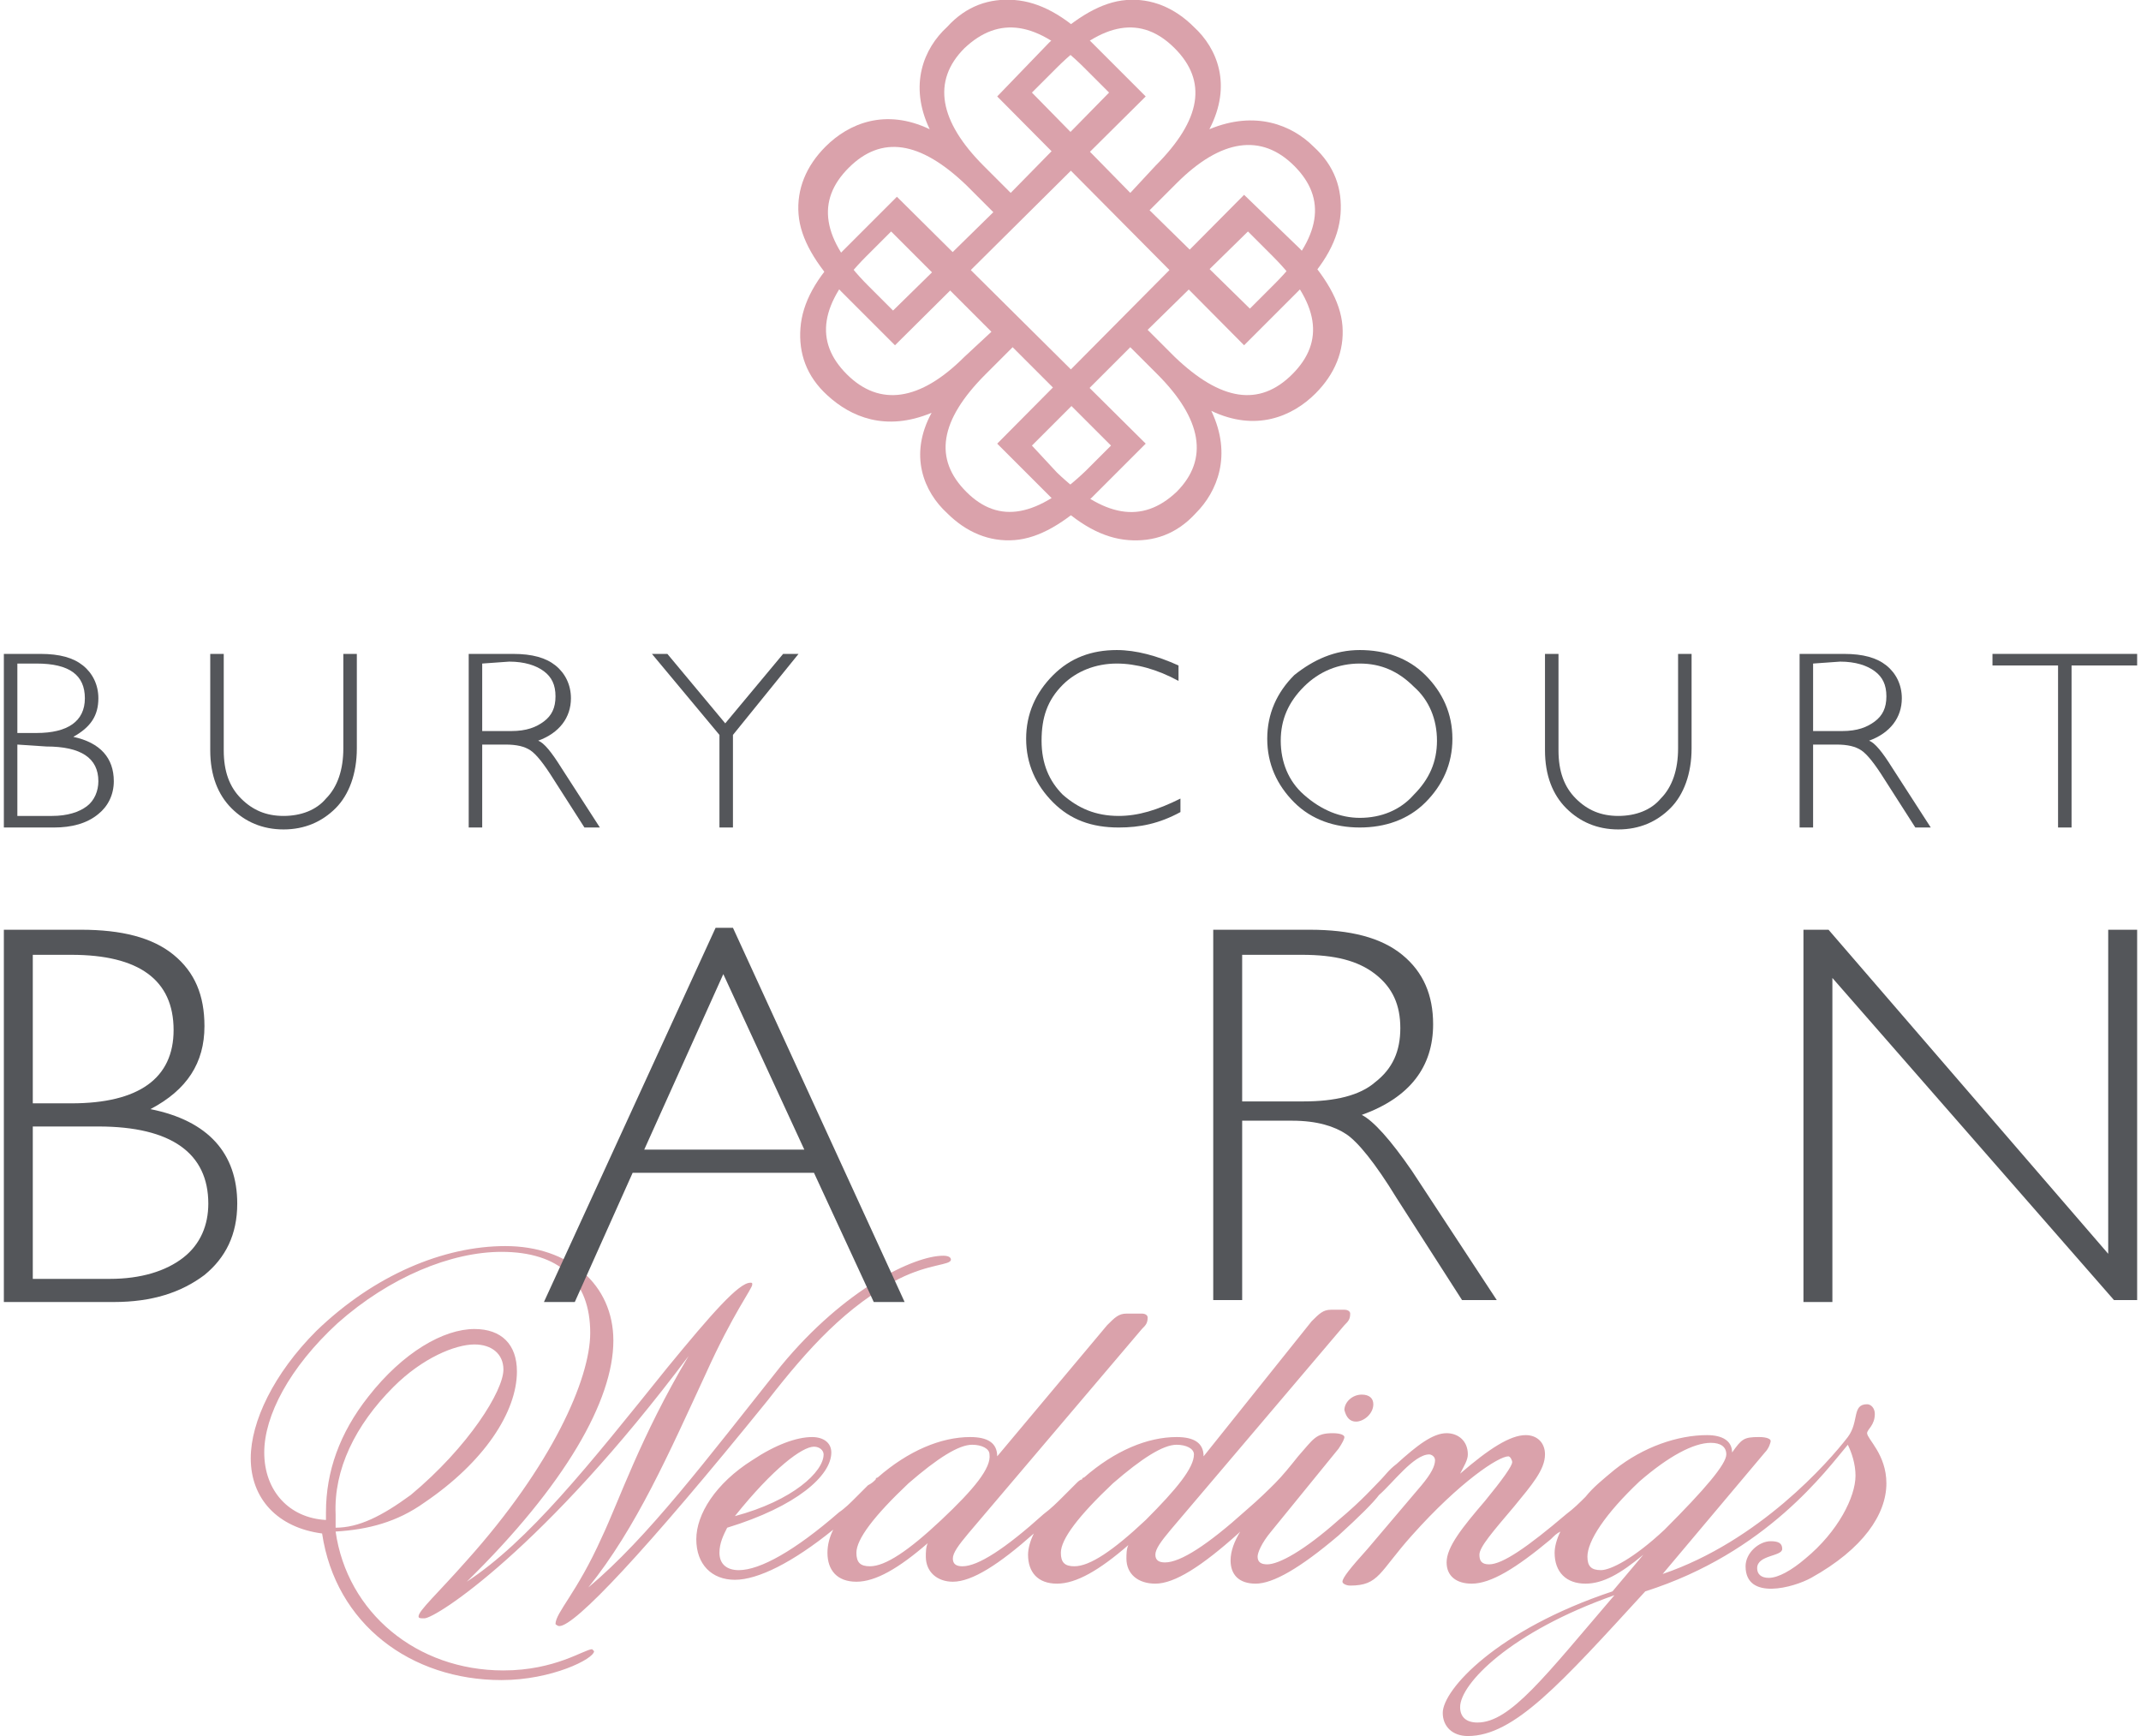
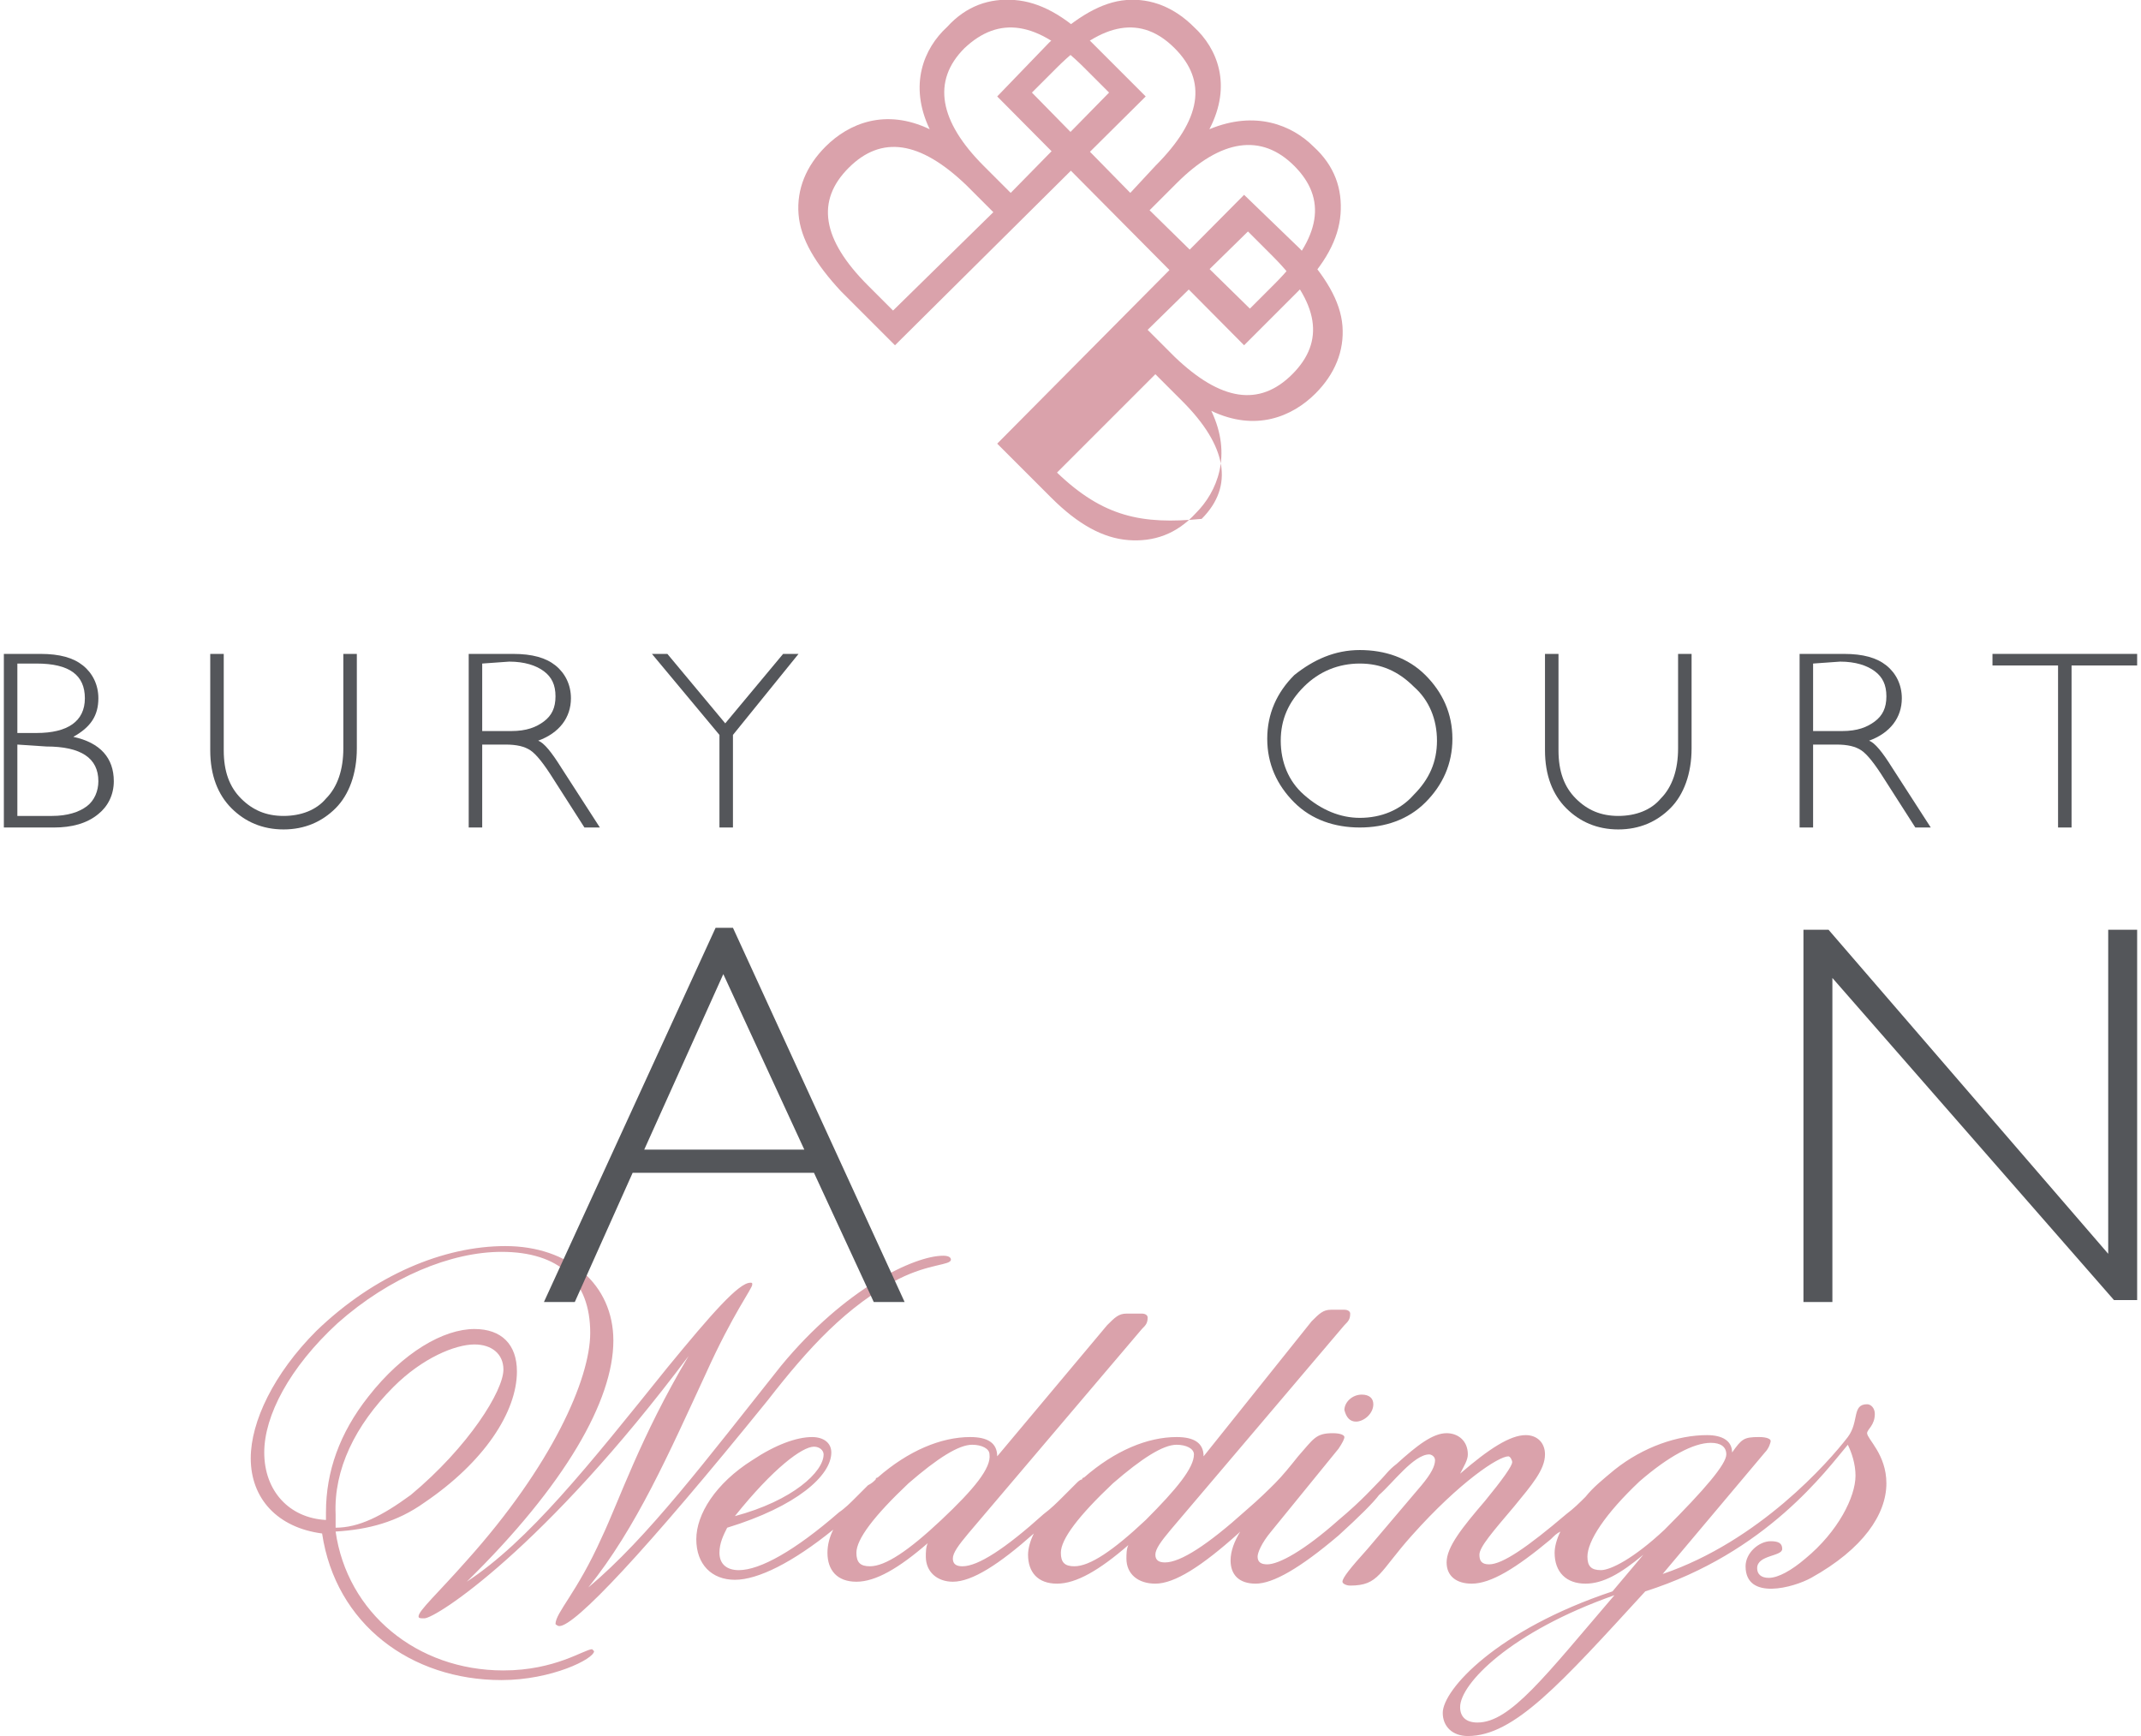
<svg xmlns="http://www.w3.org/2000/svg" version="1.1" id="Layer_1" x="0px" y="0px" viewBox="0 0 111 90" style="enable-background:new 0 0 111 90;" xml:space="preserve">
  <style type="text/css">
	.st0{fill:#DAA2AB;}
	.st1{fill:#54565A;}
</style>
  <g>
    <g>
      <path class="st0" d="M70.3,73.7c0.4,0,0.9-0.4,0.9-0.9c0-0.3-0.2-0.5-0.6-0.5c-0.5,0-0.9,0.4-0.9,0.8C69.8,73.5,70,73.7,70.3,73.7     M28.8,84.2c0,0,0.1,0.1,0.2,0.1c0.8,0,4.4-3.8,10.8-11.7c2.1-2.7,4.1-4.9,6.8-6.3c1.6-0.8,2.7-0.7,2.7-1c0-0.1-0.1-0.2-0.4-0.2    c-1.5,0-5.1,1.7-8.4,5.7c-3.9,4.9-6.9,8.9-10,11.5c2.5-3.1,4.2-7,6.1-11.1c1.4-3.1,2.4-4.4,2.4-4.6c0-0.1,0-0.1-0.1-0.1    c-0.6,0-2,1.6-4.3,4.4c-4.1,5.1-7.2,9-10.4,11.1c5.1-5,7.6-9.4,7.6-12.5c0-2.9-2.3-4.9-5.6-4.9c-3.2,0-6.8,1.5-9.8,4.4    c-2.2,2.2-3.4,4.7-3.4,6.6c0,2.1,1.4,3.6,3.7,3.9c0.7,4.7,4.6,7.6,9.3,7.6c2.6,0,4.8-1.1,4.8-1.5l-0.1-0.1c-0.4,0-1.9,1.1-4.6,1.1    c-4.5,0-8.1-3-8.7-7.2c1.7-0.1,3.2-0.5,4.6-1.5c3.1-2.1,4.8-4.7,4.8-6.8c0-1.4-0.8-2.2-2.2-2.2c-1.6,0-3.7,1.2-5.5,3.5    c-1.5,1.9-2.2,3.9-2.2,6v0.4c-1.9-0.1-3.2-1.5-3.2-3.5c0-1.9,1.3-4.4,3.8-6.7c2.7-2.4,5.9-3.7,8.5-3.7c3,0,4.6,1.5,4.6,4.2    c0,2.4-2,6.9-6.4,11.8c-1.5,1.7-2.5,2.6-2.5,2.9c0,0.1,0.1,0.1,0.3,0.1c0.6,0,6.2-3.6,13.7-13.6c-2.5,4.2-3.6,7.5-4.5,9.4    C29.9,82.6,28.8,83.6,28.8,84.2z M20.4,71.9c1.5-1.5,3.2-2.2,4.2-2.2c0.9,0,1.5,0.5,1.5,1.3c0,1.1-1.8,4-4.8,6.5    c-1.5,1.1-2.7,1.7-3.9,1.7c0-0.2,0-0.4,0-0.7C17.3,76.2,18.4,73.9,20.4,71.9z M97.8,76.9c0-1.5-1-2.3-1-2.6c0-0.2,0.4-0.4,0.4-1    c0-0.3-0.2-0.5-0.4-0.5c-0.8,0-0.4,0.9-1,1.7c-1,1.3-4.6,5.4-9.6,7.1l5.3-6.3c0.2-0.2,0.3-0.5,0.3-0.6c0-0.1-0.2-0.2-0.6-0.2    c-0.8,0-0.9,0.1-1.4,0.8c0-0.6-0.5-0.9-1.3-0.9c-1.5,0-3.3,0.6-4.8,1.8c-0.6,0.5-1.1,0.9-1.5,1.4c-0.3,0.3-0.6,0.6-1,0.9    c-2,1.7-3.3,2.6-4,2.6c-0.4,0-0.5-0.2-0.5-0.5c0-0.4,0.7-1.2,1.8-2.5c0.9-1.1,1.6-1.9,1.6-2.7c0-0.6-0.4-1-1-1    c-0.8,0-1.9,0.7-3.4,2c0.2-0.4,0.4-0.7,0.4-1c0-0.7-0.5-1.1-1.1-1.1c-0.7,0-1.5,0.6-2.6,1.6c-0.4,0.3-0.6,0.6-0.8,0.8    c-0.3,0.3-1,1.1-2.2,2.1c-1.8,1.6-3.1,2.3-3.7,2.3c-0.3,0-0.5-0.1-0.5-0.4c0-0.2,0.2-0.7,0.7-1.3l3.5-4.3c0.2-0.3,0.3-0.5,0.3-0.6    s-0.2-0.2-0.6-0.2c-0.9,0-1,0.3-1.8,1.2c-0.4,0.5-0.8,1-1.2,1.4c-0.3,0.3-0.8,0.8-1.5,1.4c-2,1.8-3.4,2.7-4.2,2.7    c-0.3,0-0.5-0.1-0.5-0.4s0.3-0.7,0.8-1.3l9-10.6c0.2-0.2,0.3-0.3,0.3-0.6c0-0.1-0.1-0.2-0.3-0.2h-0.7c-0.4,0-0.6,0.2-1,0.6l-5.6,7    c0-0.7-0.5-1-1.4-1c-1.5,0-3.2,0.7-4.8,2.1c-0.1,0-0.1,0.1-0.1,0.1c-0.1,0-0.2,0.1-0.3,0.2c-0.2,0.2-0.5,0.5-0.7,0.7    c-0.3,0.3-0.6,0.6-1,0.9c-2,1.8-3.4,2.7-4.2,2.7c-0.3,0-0.5-0.1-0.5-0.4s0.3-0.7,0.8-1.3l9-10.6c0.2-0.2,0.3-0.3,0.3-0.6    c0-0.1-0.1-0.2-0.3-0.2h-0.8c-0.4,0-0.6,0.2-1,0.6l-5.7,6.8c0-0.7-0.5-1-1.4-1c-1.5,0-3.2,0.7-4.8,2.1c0,0-0.1,0-0.1,0.1    c-0.1,0.1-0.2,0.2-0.4,0.3c-0.2,0.2-0.5,0.5-0.7,0.7c-0.2,0.2-0.5,0.5-0.8,0.7c-2.3,2-4.1,3-5.2,3c-0.6,0-1-0.3-1-0.9    c0-0.5,0.2-0.9,0.4-1.3c3.6-1.1,5.4-2.7,5.4-3.9c0-0.5-0.4-0.8-1-0.8c-0.8,0-1.9,0.4-3.1,1.2c-1.9,1.2-2.9,2.8-2.9,4.1    c0,1.3,0.8,2.1,2,2.1c1.2,0,3-0.9,5.1-2.6c-0.2,0.4-0.3,0.8-0.3,1.2c0,0.9,0.5,1.5,1.5,1.5c1,0,2.2-0.7,3.7-2    c-0.1,0.2-0.1,0.5-0.1,0.7c0,0.8,0.6,1.3,1.4,1.3c1,0,2.4-0.9,4.2-2.5c-0.2,0.4-0.3,0.8-0.3,1.1c0,0.9,0.5,1.5,1.5,1.5    c1,0,2.2-0.7,3.7-2c-0.1,0.2-0.1,0.5-0.1,0.7c0,0.8,0.6,1.3,1.5,1.3c1,0,2.4-0.9,4.3-2.6c0,0,0,0,0.1-0.1c-0.3,0.5-0.5,1-0.5,1.5    c0,0.7,0.4,1.2,1.3,1.2s2.3-0.8,4.3-2.5c1.1-1,1.8-1.7,2.1-2.1c0.7-0.6,1.8-2.1,2.6-2.1c0.1,0,0.3,0.1,0.3,0.3    c0,0.3-0.2,0.7-0.7,1.3l-2.8,3.3c-0.9,1-1.3,1.5-1.3,1.7c0,0.1,0.2,0.2,0.4,0.2c1.5,0,1.5-0.7,3.2-2.6c2.5-2.8,4.5-4.1,5-4.1    c0.1,0,0.2,0.2,0.2,0.3c0,0.2-0.5,0.9-1.4,2c-1.2,1.4-2,2.4-2,3.2c0,0.7,0.5,1.1,1.3,1.1c1,0,2.3-0.8,4.1-2.3    c0.2-0.2,0.3-0.3,0.5-0.4c-0.2,0.4-0.3,0.8-0.3,1.1c0,1,0.6,1.6,1.6,1.6c0.9,0,1.8-0.5,3-1.5l-1.6,1.9c-6,2-8.8,5.1-8.8,6.3    c0,0.7,0.5,1.2,1.3,1.2c2.4,0,4.8-2.7,9.2-7.5c6.3-2,9.4-6.3,10.5-7.6c0.2,0.4,0.4,1,0.4,1.6c0,1.1-0.9,2.9-2.6,4.3    c-0.7,0.6-1.4,1-1.9,1c-0.4,0-0.6-0.2-0.6-0.5c0-0.7,1.3-0.6,1.3-1c0-0.3-0.2-0.4-0.6-0.4c-0.6,0-1.3,0.6-1.3,1.3    c0,1.8,2.5,1.1,3.4,0.6C96.6,80.3,97.8,78.5,97.8,76.9z M42.2,75c0.3,0,0.5,0.2,0.5,0.4c0,0.9-1.6,2.4-4.6,3.2    C40.1,76.1,41.6,75,42.2,75z M48.8,78.8c-1.7,1.6-2.9,2.4-3.7,2.4c-0.5,0-0.7-0.2-0.7-0.7c0-0.7,0.9-1.9,2.7-3.6    c1.5-1.3,2.6-2,3.3-2c0.5,0,0.9,0.2,0.9,0.5C51.4,76.1,50.5,77.2,48.8,78.8z M59.4,78.8c-1.7,1.6-2.9,2.4-3.7,2.4    c-0.5,0-0.7-0.2-0.7-0.7c0-0.7,0.9-1.9,2.7-3.6c1.5-1.3,2.6-2,3.3-2c0.5,0,0.9,0.2,0.9,0.5C61.9,76.1,61,77.2,59.4,78.8z     M76.6,89.3c-0.6,0-0.9-0.3-0.9-0.8c0-1.2,2.6-3.9,8-5.8C80.1,86.9,78.3,89.3,76.6,89.3z M83,81.4c-0.5,0-0.7-0.2-0.7-0.7    c0-0.8,0.9-2.2,2.7-3.9c1.5-1.3,2.8-2,3.7-2c0.5,0,0.8,0.2,0.8,0.6c0,0.5-1.1,1.8-3.2,3.9C84.7,80.8,83.5,81.4,83,81.4z" />
      <g>
-         <path class="st0" d="M62.8,21.3c2.3,1.1,4.2,0.3,5.4-0.9c1-1,1.5-2.2,1.4-3.5c-0.1-1.3-0.9-2.6-2.2-4l-2.9-2.8L51.7,23l2.8,2.8     c1.4,1.4,2.7,2.1,4,2.2c1.3,0.1,2.5-0.3,3.5-1.4C63.1,25.5,63.9,23.6,62.8,21.3 M64.7,12l1.3,1.3c2.4,2.4,2.7,4.4,1,6.1     c-1.7,1.7-3.7,1.4-6.1-0.9l-1.4-1.4L64.7,12z M54.8,24.5l-1.3-1.4l5.1-5.1l1.4,1.4c2.3,2.3,2.7,4.4,1,6.1     C59.2,27.2,57.2,26.8,54.8,24.5z" />
+         <path class="st0" d="M62.8,21.3c2.3,1.1,4.2,0.3,5.4-0.9c1-1,1.5-2.2,1.4-3.5c-0.1-1.3-0.9-2.6-2.2-4l-2.9-2.8L51.7,23l2.8,2.8     c1.4,1.4,2.7,2.1,4,2.2c1.3,0.1,2.5-0.3,3.5-1.4C63.1,25.5,63.9,23.6,62.8,21.3 M64.7,12l1.3,1.3c2.4,2.4,2.7,4.4,1,6.1     c-1.7,1.7-3.7,1.4-6.1-0.9l-1.4-1.4L64.7,12z M54.8,24.5l5.1-5.1l1.4,1.4c2.3,2.3,2.7,4.4,1,6.1     C59.2,27.2,57.2,26.8,54.8,24.5z" />
        <path class="st0" d="M48.2,6.7c-2.3-1.1-4.2-0.3-5.4,0.9c-1,1-1.5,2.2-1.4,3.5c0.1,1.3,0.9,2.6,2.2,4l2.8,2.8L59.4,5l-2.8-2.8     l0,0c-1.4-1.4-2.7-2.1-4-2.2c-1.3-0.1-2.5,0.3-3.5,1.4C47.9,2.5,47.1,4.4,48.2,6.7 M46.3,16.1L45,14.8c-2.4-2.4-2.7-4.4-1-6.1     s3.7-1.4,6.1,0.9l1.4,1.4L46.3,16.1z M56.2,3.5l1.3,1.3L52.4,10L51,8.6c-2.3-2.3-2.7-4.4-1-6.1C51.8,0.8,53.8,1.1,56.2,3.5z" />
-         <path class="st0" d="M49.1,26.6c1,1,2.2,1.5,3.5,1.4c1.3-0.1,2.6-0.9,4-2.2l0,0l2.8-2.8L46.5,10.2L43.7,13     c-1.4,1.4-2.1,2.7-2.2,4c-0.1,1.3,0.3,2.5,1.4,3.5c1.2,1.1,3,1.9,5.4,0.9C47.1,23.6,47.9,25.5,49.1,26.6 M51.4,17.2L50,18.5     c-2.3,2.3-4.4,2.6-6.1,0.9c-1.7-1.7-1.4-3.7,1-6.1l1.3-1.3L51.4,17.2z M50.1,25.5c-1.7-1.7-1.4-3.7,1-6.1l1.4-1.4l5.1,5.1     l-1.3,1.3C53.8,26.8,51.8,27.2,50.1,25.5z" />
        <path class="st0" d="M61.9,1.4c-1-1-2.2-1.5-3.5-1.4c-1.3,0.1-2.6,0.9-4,2.2L51.7,5l12.8,12.9l2.8-2.8c1.4-1.4,2.1-2.7,2.2-4     c0.1-1.3-0.3-2.5-1.4-3.5c-1.1-1.1-3-1.9-5.4-0.9C63.9,4.4,63.1,2.5,61.9,1.4 M59.6,10.9L61,9.5c2.3-2.3,4.4-2.6,6.1-0.9     c1.7,1.7,1.4,3.7-1,6.1L64.8,16L59.6,10.9z M60.9,2.5c1.7,1.7,1.4,3.7-1,6.1L58.6,10l-5.1-5.2l1.3-1.3     C57.2,1.1,59.2,0.8,60.9,2.5z" />
      </g>
    </g>
    <g>
      <g>
        <path class="st1" d="M0.2,33.9h1.9c1,0,1.7,0.2,2.2,0.6c0.5,0.4,0.8,1,0.8,1.7c0,0.9-0.4,1.5-1.3,2c1.4,0.3,2.1,1.1,2.1,2.3     c0,0.7-0.3,1.3-0.8,1.7c-0.6,0.5-1.4,0.7-2.3,0.7H0.2V33.9z M0.9,34.4V38h1c1.6,0,2.5-0.6,2.5-1.8c0-1.2-0.8-1.8-2.5-1.8H0.9z      M0.9,38.6v3.7h1.8c0.8,0,1.4-0.2,1.8-0.5c0.4-0.3,0.6-0.8,0.6-1.3c0-1.2-0.9-1.8-2.7-1.8L0.9,38.6L0.9,38.6z" />
        <path class="st1" d="M17.8,33.9h0.7v4.9c0,1.3-0.4,2.4-1.1,3.1S15.8,43,14.7,43s-2-0.4-2.7-1.1c-0.7-0.7-1.1-1.7-1.1-3v-5h0.7v5     c0,1.1,0.3,1.9,0.9,2.5c0.6,0.6,1.3,0.9,2.2,0.9s1.7-0.3,2.2-0.9c0.6-0.6,0.9-1.5,0.9-2.6C17.8,38.8,17.8,33.9,17.8,33.9z" />
        <path class="st1" d="M24.3,33.9h2.3c1,0,1.7,0.2,2.2,0.6c0.5,0.4,0.8,1,0.8,1.7c0,1-0.6,1.8-1.7,2.2c0.3,0.1,0.7,0.6,1.2,1.4     l2,3.1h-0.8l-1.6-2.5c-0.5-0.8-0.9-1.3-1.2-1.5c-0.3-0.2-0.7-0.3-1.3-0.3H25v4.3h-0.7C24.3,42.9,24.3,33.9,24.3,33.9z M25,34.4     v3.5h1.5c0.8,0,1.3-0.2,1.7-0.5c0.4-0.3,0.6-0.7,0.6-1.3s-0.2-1-0.6-1.3s-1-0.5-1.8-0.5L25,34.4L25,34.4z" />
        <path class="st1" d="M41.4,33.9L38,38.1v4.8h-0.7v-4.8l-3.5-4.2h0.8l3,3.6l3-3.6H41.4z" />
-         <path class="st1" d="M61.1,34.5v0.8c-1.1-0.6-2.2-0.9-3.2-0.9c-1.1,0-2.1,0.4-2.8,1.1c-0.8,0.8-1.1,1.7-1.1,2.9     c0,1.2,0.4,2.1,1.1,2.8c0.8,0.7,1.7,1.1,2.9,1.1c1,0,2-0.3,3.2-0.9v0.7c-1.1,0.6-2.1,0.8-3.2,0.8c-1.4,0-2.5-0.4-3.4-1.3     c-0.9-0.9-1.4-2-1.4-3.3s0.5-2.4,1.4-3.3c0.9-0.9,2-1.3,3.3-1.3C58.9,33.7,60,34,61.1,34.5z" />
        <path class="st1" d="M70.5,33.7c1.3,0,2.5,0.4,3.4,1.3c0.9,0.9,1.4,2,1.4,3.3s-0.5,2.4-1.4,3.3c-0.9,0.9-2.1,1.3-3.4,1.3     s-2.5-0.4-3.4-1.3c-0.9-0.9-1.4-2-1.4-3.3s0.5-2.4,1.4-3.3C68.1,34.2,69.2,33.7,70.5,33.7z M70.5,42.4c1.1,0,2.1-0.4,2.8-1.2     c0.8-0.8,1.2-1.7,1.2-2.8s-0.4-2.1-1.2-2.8c-0.8-0.8-1.7-1.2-2.8-1.2s-2.1,0.4-2.9,1.2c-0.8,0.8-1.2,1.7-1.2,2.8s0.4,2.1,1.2,2.8     C68.5,42,69.5,42.4,70.5,42.4z" />
        <path class="st1" d="M87,33.9h0.7v4.9c0,1.3-0.4,2.4-1.1,3.1S85,43,83.9,43c-1.1,0-2-0.4-2.7-1.1c-0.7-0.7-1.1-1.7-1.1-3v-5h0.7     v5c0,1.1,0.3,1.9,0.9,2.5s1.3,0.9,2.2,0.9c0.9,0,1.7-0.3,2.2-0.9c0.6-0.6,0.9-1.5,0.9-2.6V33.9z" />
        <path class="st1" d="M93.3,33.9h2.3c1,0,1.7,0.2,2.2,0.6c0.5,0.4,0.8,1,0.8,1.7c0,1-0.6,1.8-1.7,2.2c0.3,0.1,0.7,0.6,1.2,1.4     l2,3.1h-0.8l-1.6-2.5c-0.5-0.8-0.9-1.3-1.2-1.5c-0.3-0.2-0.7-0.3-1.3-0.3H94v4.3h-0.7C93.3,42.9,93.3,33.9,93.3,33.9z M94,34.4     v3.5h1.5c0.8,0,1.3-0.2,1.7-0.5c0.4-0.3,0.6-0.7,0.6-1.3s-0.2-1-0.6-1.3c-0.4-0.3-1-0.5-1.8-0.5L94,34.4L94,34.4z" />
        <path class="st1" d="M110.8,33.9v0.6h-3.4v8.4h-0.7v-8.4h-3.4v-0.6H110.8z" />
      </g>
      <g>
-         <path class="st1" d="M0.2,48.2h4c2.1,0,3.7,0.4,4.8,1.3s1.6,2.1,1.6,3.7c0,1.9-0.9,3.3-2.8,4.3c3,0.6,4.5,2.3,4.5,4.9     c0,1.6-0.6,2.8-1.7,3.7c-1.2,0.9-2.7,1.4-4.7,1.4H0.2V48.2z M1.7,49.5v7.7h2c3.5,0,5.3-1.3,5.3-3.8c0-2.6-1.8-3.9-5.3-3.9H1.7z      M1.7,58.4v7.9h4c1.6,0,2.9-0.4,3.8-1.1c0.9-0.7,1.3-1.7,1.3-2.8c0-2.6-1.9-4-5.7-4C5.1,58.4,1.7,58.4,1.7,58.4z" />
        <path class="st1" d="M38,48.1l8.9,19.4h-1.6l-3.1-6.7h-9.4l-3,6.7h-1.6l8.9-19.4C37.1,48.1,38,48.1,38,48.1z M41.7,59.6l-4.2-9.1     l-4.1,9.1C33.5,59.6,41.7,59.6,41.7,59.6z" />
-         <path class="st1" d="M62.9,48.2h5c2.1,0,3.7,0.4,4.8,1.3s1.6,2.1,1.6,3.6c0,2.2-1.2,3.8-3.7,4.7c0.6,0.3,1.5,1.3,2.6,2.9l4.4,6.7     h-1.8l-3.4-5.3c-1.1-1.8-2-2.9-2.6-3.3c-0.6-0.4-1.5-0.7-2.8-0.7h-2.6v9.3h-1.5V48.2z M64.4,49.5v7.6h3.2c1.6,0,2.9-0.3,3.7-1     c0.9-0.7,1.3-1.6,1.3-2.8c0-1.2-0.4-2.1-1.3-2.8s-2.1-1-3.8-1H64.4z" />
        <path class="st1" d="M110.8,48.2v19.2h-1.2L95,50.7v16.8h-1.5V48.2h1.3l14.5,16.8V48.2H110.8z" />
      </g>
    </g>
  </g>
</svg>